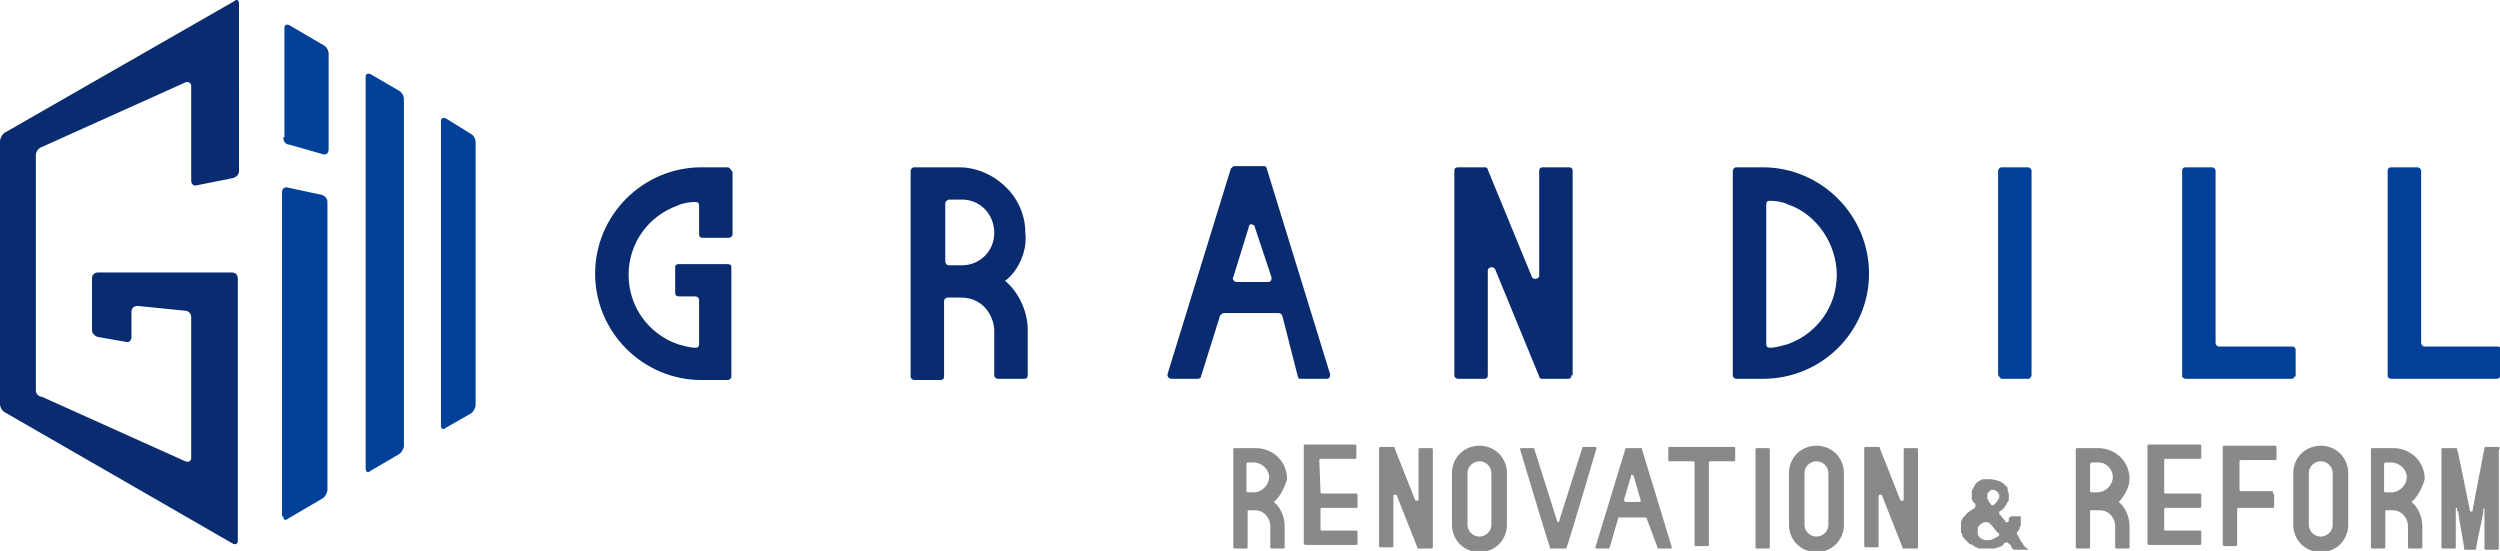
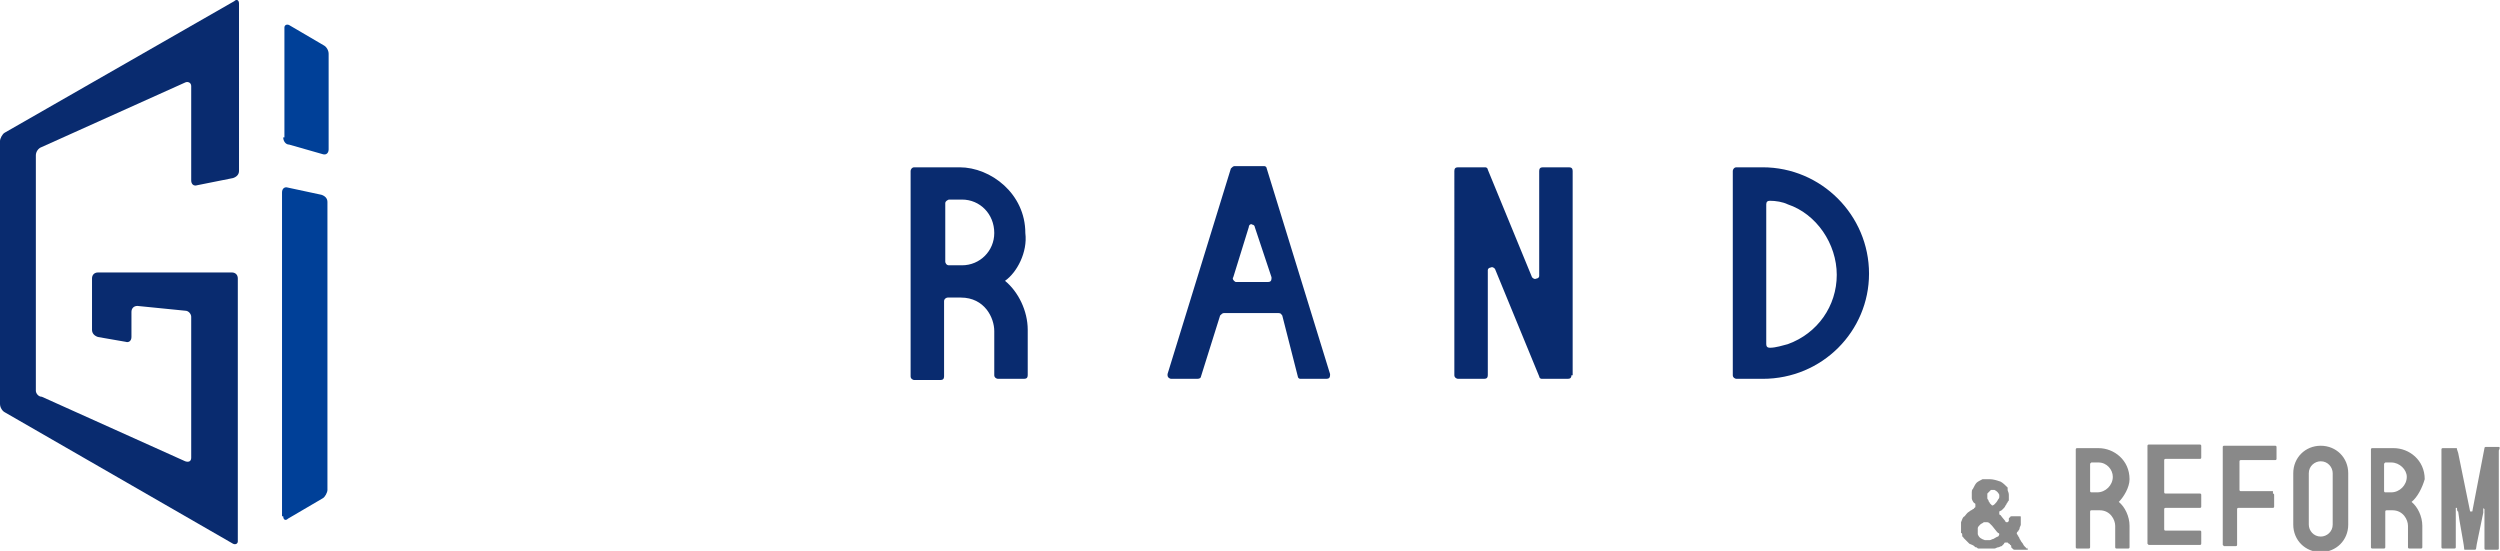
<svg xmlns="http://www.w3.org/2000/svg" id="bnr-grandill" viewBox="0 0 209.2 46.1">
  <style>.st0{fill:#092b6f}.st1{fill:#004098}.st2{fill:#898989}</style>
  <path class="st0" d="M84.1 23.5c1.1.9 1.9 2.5 1.9 4.1v3.8c0 .2-.1.3-.3.3h-2.2c-.1 0-.3-.1-.3-.3v-3.7c0-1.1-.8-2.8-2.8-2.8h-1.1c-.1 0-.3.1-.3.3v6.3c0 .2-.1.3-.3.3h-2.2c-.1 0-.3-.1-.3-.3V14.3c0-.1.1-.3.3-.3h3.8c2.6 0 5.5 2.2 5.5 5.5.2 1.6-.7 3.3-1.7 4zm-3.6-6.8h-1.1s-.3.1-.3.3v4.9c0 .1.1.3.3.3h1.1c1.5 0 2.7-1.2 2.7-2.7 0-1.6-1.2-2.8-2.7-2.8zM107.3 26.4c-.1-.1-.1-.2-.3-.2h-4.6c-.1 0-.2.1-.3.2l-1.6 5.1c0 .1-.1.2-.3.2H98c-.1 0-.3-.1-.3-.3v-.1l5.3-17.2c.1-.1.2-.2.3-.2h2.5c.1 0 .2.1.2.2l5.3 17.2v.1c0 .2-.1.3-.3.3h-2.2c-.1 0-.2-.1-.2-.2l-1.3-5.1zM105 19c0-.1-.1-.2-.2-.2-.1-.1-.3 0-.3.2l-1.3 4.2c-.1.1 0 .3.2.4h2.7c.2 0 .3-.1.3-.3v-.1L105 19zM131.5 31.4c0 .2-.1.3-.3.3H129c-.1 0-.2-.1-.2-.2l-3.7-9c-.1-.1-.2-.2-.4-.1-.1 0-.2.1-.2.2v8.8c0 .2-.1.3-.3.3H122c-.1 0-.3-.1-.3-.3V14.3c0-.2.1-.3.3-.3h2.3c.1 0 .2.1.2.2l3.7 9c.1.1.2.2.4.1.1 0 .2-.1.2-.2v-8.8c0-.2.1-.3.3-.3h2.2c.2 0 .3.1.3.3v17.1zM147.5 31.7h-2.2c-.1 0-.3-.1-.3-.3V14.3c0-.1.1-.3.3-.3h2.2c4.9 0 8.9 4 8.9 8.9 0 4.8-3.9 8.8-8.9 8.8zm2.1-14.6c-.4-.2-1-.3-1.5-.3-.2 0-.3.1-.3.3v11.7c0 .2.1.3.3.3.5 0 1.1-.2 1.5-.3 2.5-.9 4.1-3.2 4.1-5.8s-1.7-5.1-4.1-5.9z" />
-   <path class="st1" d="M170 31.4c0 .1-.1.3-.3.3h-2.2c-.1 0-.2-.2-.3-.3V14.3c0-.1.1-.3.3-.3h2.2c.1 0 .3.1.3.3v17.1zM209.2 31.5c0 .1-.1.2-.3.2h-8.8c-.1 0-.3-.1-.3-.2V14.3c0-.2.1-.3.3-.3h2.2c.1 0 .3.1.3.3v14.4c0 .1.1.3.3.3h6.1c.2 0 .3.1.3.3v2.2zM192 31.5c0 .1-.1.2-.3.2h-8.8c-.1 0-.3-.1-.3-.2V14.3c0-.2.1-.3.3-.3h2.2c.1 0 .3.1.3.3v14.4c0 .1.1.3.3.3h6.1c.2 0 .3.1.3.3v2.2z" />
-   <path class="st0" d="M60.9 14h-2.2c-4.9 0-8.9 4-8.9 8.9s4 8.9 8.9 8.9h2.2c.1 0 .3-.1.3-.3V22.3c0-.1-.1-.2-.3-.2h-4.1c-.2 0-.3.1-.3.2v2.2c0 .2.1.3.3.3h1.4c.1 0 .3.1.3.3v3.7c0 .2-.1.3-.3.3-.5 0-1.1-.2-1.5-.3-2.5-.9-4.1-3.2-4.1-5.8 0-2.6 1.6-4.9 4.1-5.8.4-.2 1-.3 1.5-.3.2 0 .3.1.3.3v2.4c0 .2.1.3.3.3H61c.1 0 .3-.1.3-.3v-5.2c-.2-.3-.3-.4-.4-.4z" />
  <g>
-     <path class="st2" d="M126.1 43.9c0 1.3-1 2.3-2.3 2.3-1.3 0-2.3-1-2.3-2.3v-4.3c0-1.3 1-2.3 2.3-2.3 1.3 0 2.3 1 2.3 2.3v4.3zm-1.3-4.3c0-.5-.4-1-1-1-.5 0-1 .4-1 1v4.3c0 .5.4 1 1 1 .5 0 1-.4 1-1v-4.3zM154.3 43.9c0 1.3-1 2.3-2.3 2.3-1.3 0-2.3-1-2.3-2.3v-4.3c0-1.3 1-2.3 2.3-2.3 1.3 0 2.3 1 2.3 2.3v4.3zm-1.3-4.3c0-.5-.4-1-1-1-.5 0-1 .4-1 1v4.3c0 .5.4 1 1 1 .5 0 1-.4 1-1v-4.3zM110.5 41.2c0 .1.1.1.1.1h2.9c.1 0 .1.1.1.1v1c0 .1-.1.1-.1.1h-2.9c-.1 0-.1.1-.1.1v1.7c0 .1.1.1.1.1h2.9c.1 0 .1.1.1.1v1c0 .1-.1.1-.1.1H109.2l-.1-.1v-8.2c0-.1.1-.1.1-.1h4.2c.1 0 .1.1.1.1v1c0 .1-.1.1-.1.1h-2.9c-.1 0-.1.1-.1.1l.1 2.7zM106.6 42c.5.4.9 1.2.9 2v1.8c0 .1-.1.1-.1.1h-1c-.1 0-.1-.1-.1-.1V44c0-.5-.4-1.3-1.3-1.3h-.5c-.1 0-.1.1-.1.1v3c0 .1-.1.1-.1.1h-1c-.1 0-.1-.1-.1-.1v-8.2c0-.1.1-.1.1-.1h1.8c1.3 0 2.6 1 2.6 2.6-.2.7-.6 1.5-1.1 1.9zm-1.7-3.3h-.5l-.1.1v2.3c0 .1.1.1.1.1h.5c.7 0 1.3-.6 1.3-1.3 0-.6-.6-1.2-1.3-1.2zM119.9 45.8c0 .1-.1.1-.1.1h-1.1c-.1 0-.1 0-.1-.1l-1.7-4.3c0-.1-.1-.1-.2-.1s-.1.1-.1.1v4.2c0 .1-.1.1-.1.1h-1c-.1 0-.1-.1-.1-.1v-8.2c0-.1.1-.1.1-.1h1.1c.1 0 .1 0 .1.1l1.7 4.3c0 .1.1.1.2.1s.1-.1.1-.1v-4.2c0-.1.1-.1.1-.1h1c.1 0 .1.1.1.1v8.2zM130.5 43.5l1.9-6c0-.1.1-.1.1-.1h1c.1 0 .1.1.1.1s-2.3 7.8-2.5 8.3c0 .1-.1.1-.1.1h-1.2c-.1 0-.1 0-.1-.1-.2-.5-2.5-8.2-2.5-8.2 0-.1.1-.1.1-.1h1c.1 0 .1 0 .1.1l1.9 6c0 .1.1.1.1.1.1-.1.1-.1.1-.2zM137.8 43.4c0-.1-.1-.1-.1-.1h-2.2c-.1 0-.1 0-.1.1l-.7 2.4c0 .1-.1.1-.1.1h-1c-.1 0-.1-.1-.1-.1l2.5-8.2c0-.1.1-.1.1-.1h1.2c.1 0 .1 0 .1.1l2.5 8.2c0 .1-.1.1-.1.1h-1c-.1 0-.1 0-.1-.1l-.9-2.4zm-1.1-3.6c0-.1 0-.1 0 0-.2-.1-.2-.1-.2 0l-.6 2c0 .1 0 .1.1.2h1.2c.1 0 .1-.1.1-.1l-.6-2.1zM145.1 37.4c.1 0 .1.1.1.1v1c0 .1-.1.1-.1.1h-2c-.1 0-.1.1-.1.1v6.9c0 .1-.1.1-.1.1h-1c-.1 0-.1-.1-.1-.1v-6.9c0-.1-.1-.1-.1-.1h-2c-.1 0-.1-.1-.1-.1v-1c0-.1.1-.1.1-.1h5.4zM148.1 45.8c0 .1-.1.1-.1.1h-1c-.1 0-.1-.1-.1-.1v-8.2c0-.1.1-.1.1-.1h1c.1 0 .1.1.1.1v8.2zM160.5 45.8c0 .1-.1.1-.1.1h-1.1c-.1 0-.1 0-.1-.1l-1.7-4.3c0-.1-.1-.1-.2-.1s-.1.1-.1.1v4.2c0 .1-.1.1-.1.1h-1c-.1 0-.1-.1-.1-.1v-8.2c0-.1.1-.1.1-.1h1.1c.1 0 .1 0 .1.1l1.7 4.3c0 .1.1.1.2.1s.1-.1.1-.1v-4.2c0-.1.1-.1.1-.1h1c.1 0 .1.1.1.1v8.2z" />
    <g>
      <path class="st2" d="M169.7 45.9v.1h-1.1c-.1 0-.1 0-.2-.1l-.1-.1v-.1s0-.1-.1-.1c0 0 0-.1-.1-.1l-.1-.1h-.1-.1s-.1 0-.1.1l-.1.1-.1.1c-.1 0-.2.1-.3.1-.1 0-.2.1-.3.1h-.1-.1-.1-.2-.2-.1-.5c-.1 0-.1 0-.2-.1-.1 0-.1 0-.2-.1s-.2-.1-.4-.2l-.3-.3-.1-.1-.1-.1s0-.1-.1-.1v-.1c0-.1 0-.2-.1-.2v-.5-.1-.1-.1-.1c.1-.2.1-.4.3-.5.1-.1.2-.3.4-.4.1-.1.2-.1.3-.2 0 0 .1 0 .1-.1 0 0 .1 0 .1-.1v-.2c0-.1-.1-.1-.1-.1-.1-.1-.2-.3-.2-.4v-.1-.1-.3c0-.1 0-.2.1-.3.1-.2.2-.4.3-.5.1-.1.3-.2.5-.3h.6c.3 0 .6.1.9.2.2.1.4.3.6.5v.2c0 .1.1.2.1.4v.4c0 .1 0 .1-.1.2 0 .1-.1.1-.1.2-.1.1-.1.2-.2.3l-.2.2-.2.1v.2s0 .1.1.1c0 0 .3.4.4.5 0 0 0 .1.1.1h.1l.1-.1v-.1-.1s0-.1.1-.1c0-.1.1-.1.2-.1h.6c.1 0 .1 0 .1.1v.6c0 .1-.1.2-.1.3 0 .1-.1.2-.1.2s0 .1-.1.1c0 .1-.1.1 0 .2 0 .1.1.1.1.2 0 0 .1.1.1.2.1.1.1.2.2.3.1.1.1.2.2.3l.1.1.1.1.1.1c-.1-.2 0-.2 0-.1zm-2.5-1c0-.1 0-.1 0 0 .1-.1.1-.2.1-.2s0-.1-.1-.1l-.1-.1-.4-.5-.1-.1-.1-.1s-.1-.1-.2-.1h-.1-.1-.1c-.1.1-.2.1-.3.2-.1.1-.2.2-.2.3v.5c.1.3.3.4.6.5h.4c.1 0 .2-.1.3-.1.2-.1.3-.2.4-.2zm.1-3.3v-.1-.1c-.1-.2-.2-.3-.4-.4H166.6l-.3.3v.4c0 .1.1.1.1.2s.1.1.1.2l.1.1.1.1c.1 0 .2-.1.2-.1.1-.1.2-.2.3-.4.1-.1.1-.2.1-.2z" />
    </g>
    <g>
      <path class="st2" d="M196.5 43.9c0 1.3-1 2.3-2.3 2.3-1.3 0-2.3-1-2.3-2.3v-4.3c0-1.3 1-2.3 2.3-2.3 1.3 0 2.3 1 2.3 2.3v4.3zm-1.3-4.3c0-.5-.4-1-1-1-.5 0-1 .4-1 1v4.3c0 .5.4 1 1 1 .5 0 1-.4 1-1v-4.3zM177.3 42c.5.4.9 1.2.9 2v1.8c0 .1-.1.1-.1.1h-1c-.1 0-.1-.1-.1-.1V44c0-.5-.4-1.3-1.3-1.3h-.7c-.1 0-.1.1-.1.1v3c0 .1-.1.1-.1.1h-1c-.1 0-.1-.1-.1-.1v-8.2c0-.1.1-.1.1-.1h1.8c1.3 0 2.6 1 2.6 2.6 0 .7-.5 1.5-.9 1.9zm-1.7-3.3h-.6l-.1.1v2.3c0 .1.1.1.1.1h.5c.7 0 1.3-.6 1.3-1.3 0-.6-.5-1.2-1.2-1.2zM181.1 41.2c0 .1.1.1.1.1h2.9c.1 0 .1.1.1.1v1c0 .1-.1.1-.1.1h-2.9c-.1 0-.1.1-.1.1v1.7c0 .1.1.1.1.1h2.9c.1 0 .1.1.1.1v1c0 .1-.1.1-.1.1H179.8l-.1-.1v-8.2c0-.1.1-.1.1-.1H184.1c.1 0 .1.1.1.1v1c0 .1-.1.1-.1.1h-2.9c-.1 0-.1.1-.1.1v2.7zM190.2 41.3c.1 0 .1.1.1.1v1c0 .1-.1.1-.1.1h-2.9c-.1 0-.1.1-.1.1v3c0 .1-.1.1-.1.1h-1l-.1-.1v-8.2c0-.1.1-.1.1-.1H190.4c.1 0 .1.1.1.1v1c0 .1-.1.1-.1.1h-2.9c-.1 0-.1.1-.1.1V41c0 .1.1.1.1.1h2.7zM201.8 42c.5.4.9 1.2.9 2v1.8c0 .1-.1.1-.1.1h-1c-.1 0-.1-.1-.1-.1V44c0-.5-.4-1.3-1.3-1.3h-.5c-.1 0-.1.1-.1.1v3c0 .1-.1.1-.1.1h-1c-.1 0-.1-.1-.1-.1v-8.2c0-.1.1-.1.1-.1h1.8c1.3 0 2.6 1 2.6 2.6-.2.7-.6 1.5-1.1 1.9zm-1.7-3.3h-.5l-.1.1v2.3c0 .1.1.1.1.1h.5c.7 0 1.3-.6 1.3-1.3 0-.6-.6-1.2-1.3-1.2zM209.1 37.4H208s-.1 0-.1.1l-1 5.2c0 .1 0 .1-.1.1h-.1l-1-4.9-.1-.3c0-.1 0-.1-.1-.1h-1.1c-.1 0-.1.1-.1.1v8.2c0 .1.1.1.1.1h1c.1 0 .1-.1.1-.1v-3.2-.1h.1c0 .1 0 .3.1.3l.1.7c.2 1.2.4 2.2.4 2.4 0 .1 0 .1.1.1H207.1s.1 0 .1-.1c0-.2.3-1.5.6-3V42.6c0-.1 0-.1.1 0V45.9c0 .1.1.1.1.1h1c.1 0 .1-.1.1-.1v-8.2c.1-.2.1-.3 0-.3z" />
    </g>
  </g>
  <g>
-     <path class="st1" d="M37.3 9.9c-.2-.1-.4 0-.4.2v25.5c0 .3.2.4.4.2l2.1-1.2c.2-.1.4-.5.4-.7v-22c0-.3-.2-.6-.4-.7l-2.1-1.3zM30.6 39.2c0 .3.2.4.4.2l2.4-1.4c.2-.1.4-.5.4-.7v-29c0-.3-.2-.6-.4-.7L31 6.2c-.2-.1-.4 0-.4.2v32.8z" />
    <path class="st0" d="M.4 11.1c-.2.1-.4.5-.4.7v22c0 .3.2.6.4.7l19.1 11c.2.1.4 0 .4-.2v-22c0-.3-.2-.5-.5-.5H8.2c-.3 0-.5.2-.5.5v4.3c0 .3.2.5.5.6l2.3.4c.3.1.5-.1.5-.4v-2.1c0-.3.2-.5.5-.5l4 .4c.3 0 .5.3.5.5v11.8c0 .3-.2.4-.5.3l-12-5.4c-.3 0-.5-.3-.5-.5V13c0-.3.2-.6.5-.7l12-5.4c.2-.1.5 0 .5.3v7.9c0 .3.2.5.5.4l3-.6c.3-.1.5-.3.5-.6V.3c0-.3-.2-.4-.4-.2L.4 11.1z" />
    <path class="st1" d="M23.7 11.5c0 .3.2.6.5.6l2.8.8c.3.1.5-.1.5-.4v-8c0-.3-.2-.6-.4-.7l-2.9-1.7c-.2-.1-.4 0-.4.2v9.2zM23.7 43.2c0 .3.2.4.4.2l2.9-1.7c.2-.1.4-.5.4-.7V16.9c0-.3-.2-.5-.5-.6l-2.8-.6c-.3-.1-.5.1-.5.4v27.1z" />
  </g>
</svg>